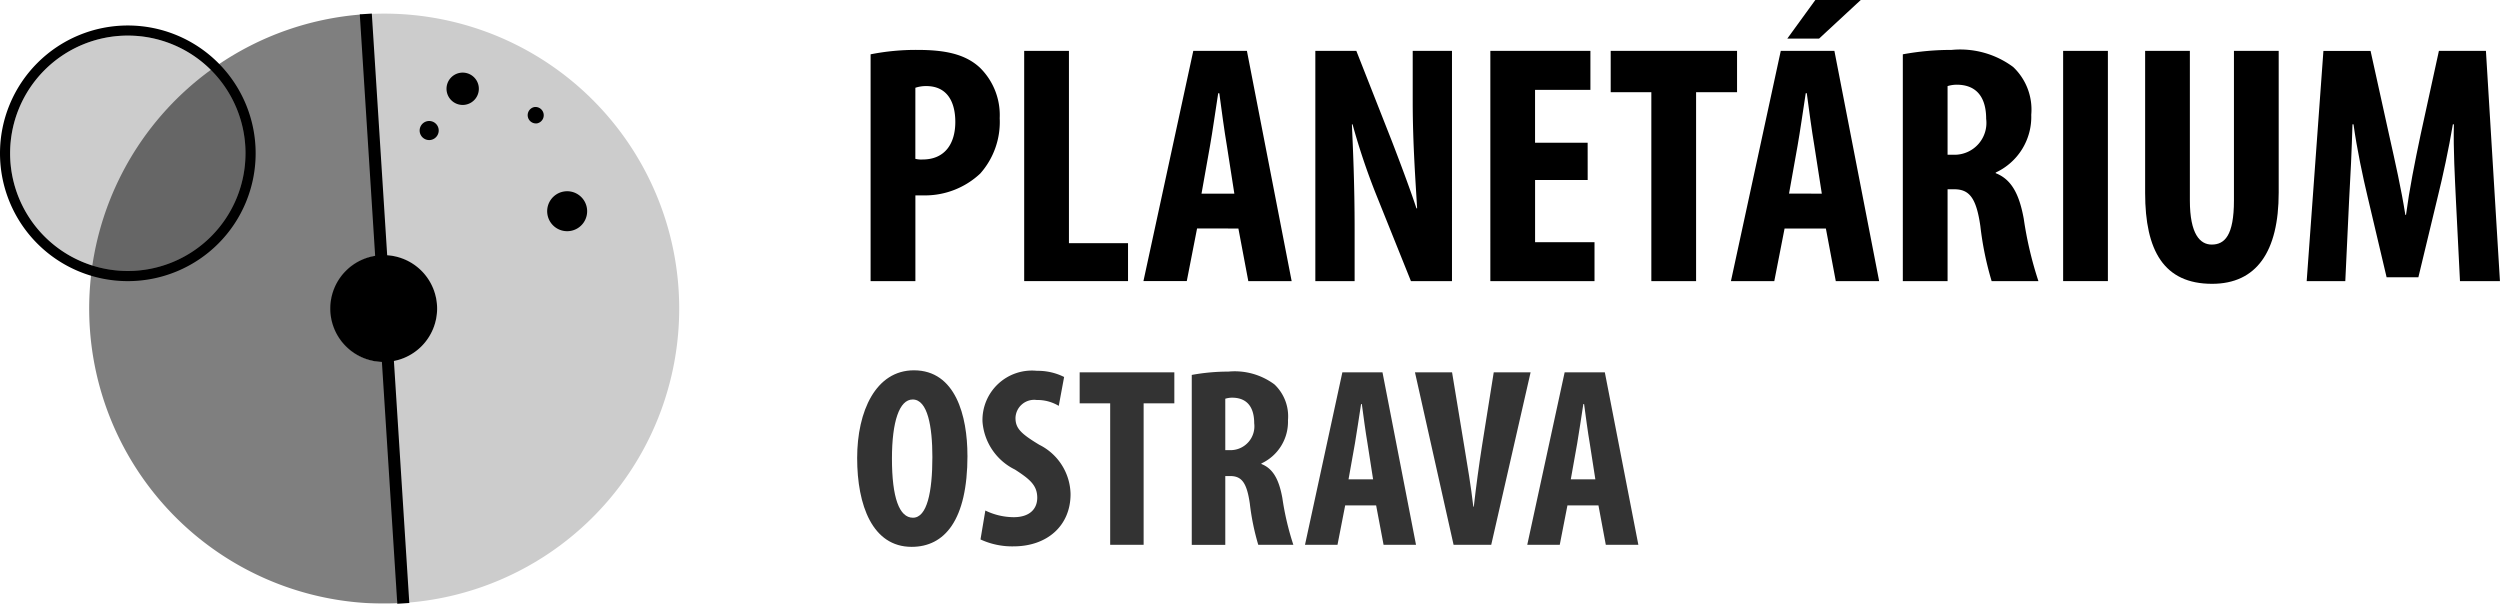
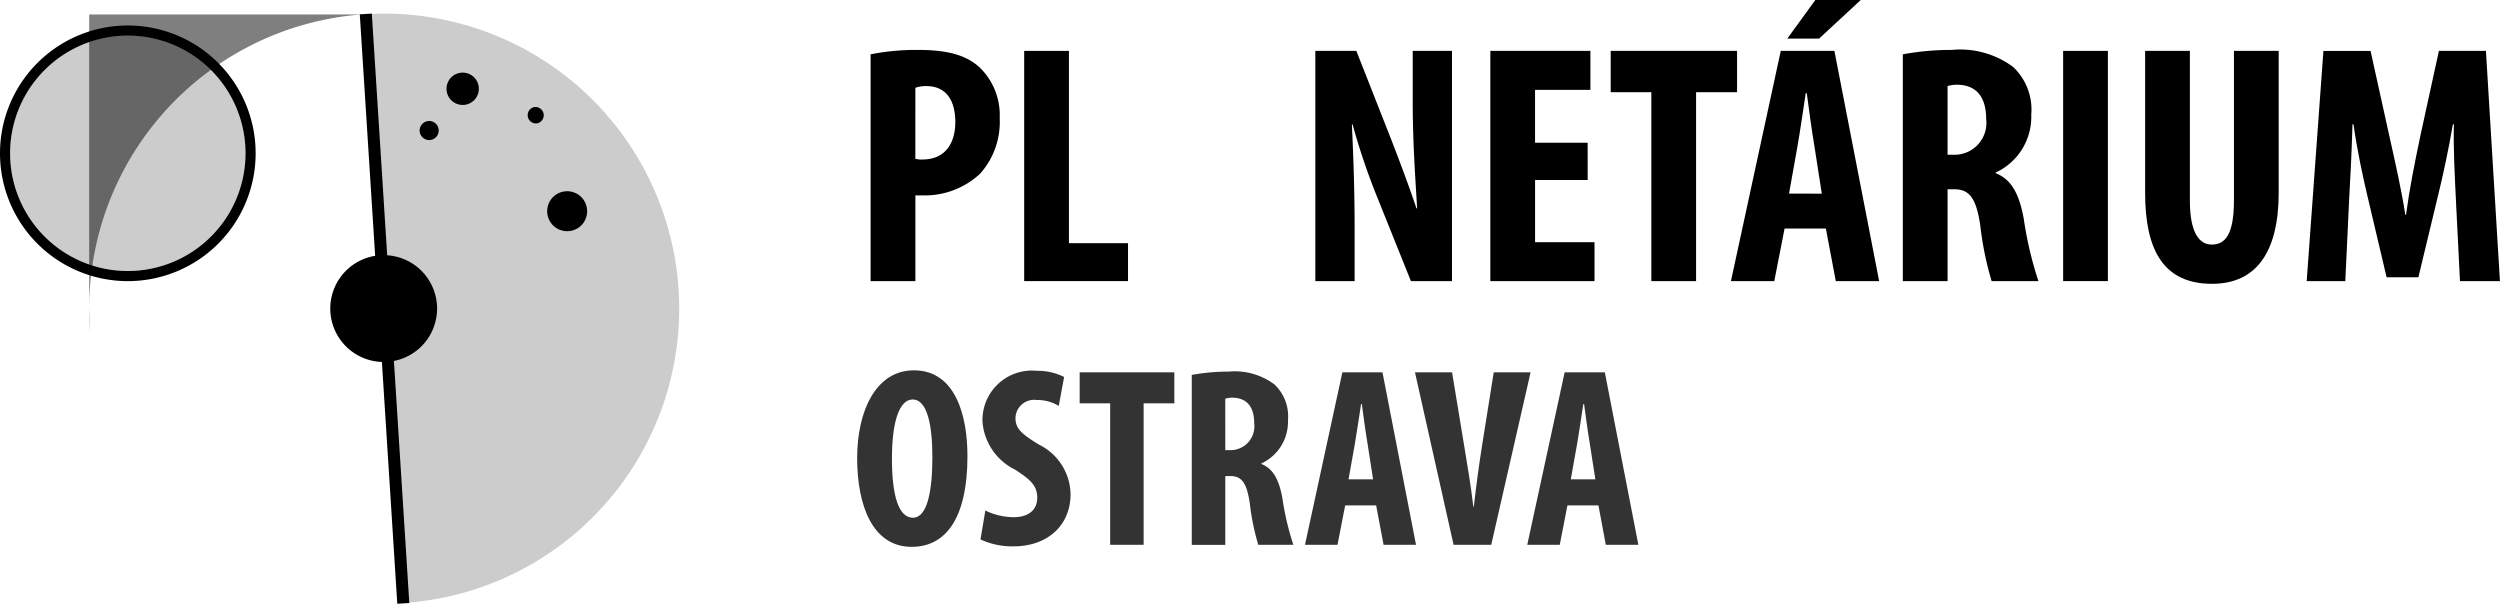
<svg xmlns="http://www.w3.org/2000/svg" width="170.162" height="41.097" viewBox="0 0 170.162 41.097">
  <defs>
    <clipPath id="clip-path">
      <rect id="Rectangle_1183" data-name="Rectangle 1183" width="170.162" height="41.097" fill="none" />
    </clipPath>
    <clipPath id="clip-path-3">
      <rect id="Rectangle_1171" data-name="Rectangle 1171" width="20.992" height="40.096" fill="none" />
    </clipPath>
    <clipPath id="clip-path-5">
      <rect id="Rectangle_1173" data-name="Rectangle 1173" width="16.022" height="16.021" fill="none" />
    </clipPath>
    <clipPath id="clip-path-6">
      <rect id="Rectangle_1175" data-name="Rectangle 1175" width="7.506" height="12.016" fill="none" />
    </clipPath>
    <clipPath id="clip-path-7">
      <rect id="Rectangle_1176" data-name="Rectangle 1176" width="6.13" height="11.947" fill="none" />
    </clipPath>
    <clipPath id="clip-path-8">
      <rect id="Rectangle_1177" data-name="Rectangle 1177" width="6.444" height="11.738" fill="none" />
    </clipPath>
    <clipPath id="clip-path-9">
      <rect id="Rectangle_1178" data-name="Rectangle 1178" width="6.914" height="11.791" fill="none" />
    </clipPath>
    <clipPath id="clip-path-10">
      <rect id="Rectangle_1179" data-name="Rectangle 1179" width="7.559" height="11.738" fill="none" />
    </clipPath>
    <clipPath id="clip-path-11">
      <rect id="Rectangle_1180" data-name="Rectangle 1180" width="7.871" height="11.738" fill="none" />
    </clipPath>
  </defs>
  <g id="Group_3862" data-name="Group 3862" clip-path="url(#clip-path)">
    <g id="Group_3861" data-name="Group 3861" transform="translate(0 0)">
      <g id="Group_3860" data-name="Group 3860" clip-path="url(#clip-path)">
        <g id="Group_3832" data-name="Group 3832" transform="translate(6.07 0.986)" opacity="0.5">
          <g id="Group_3831" data-name="Group 3831">
            <g id="Group_3830" data-name="Group 3830" clip-path="url(#clip-path-3)">
-               <path id="Path_5613" data-name="Path 5613" d="M5.811,22.521a20.074,20.074,0,0,0,20.93,18.488l-.635-16.442a3.623,3.623,0,0,1-.56-7.225L24.264.934A20.079,20.079,0,0,0,5.811,22.521" transform="translate(-5.749 -0.934)" fill="#000" />
+               <path id="Path_5613" data-name="Path 5613" d="M5.811,22.521l-.635-16.442a3.623,3.623,0,0,1-.56-7.225L24.264.934A20.079,20.079,0,0,0,5.811,22.521" transform="translate(-5.749 -0.934)" fill="#000" />
            </g>
          </g>
        </g>
        <g id="Group_3835" data-name="Group 3835" transform="translate(25.239 0.931)" opacity="0.2">
          <g id="Group_3834" data-name="Group 3834">
            <g id="Group_3833" data-name="Group 3833" clip-path="url(#clip-path-3)">
              <path id="Path_5614" data-name="Path 5614" d="M44.834,19.391A20.074,20.074,0,0,0,23.9.9l.634,16.442a3.624,3.624,0,0,1,.561,7.226l1.283,16.406A20.079,20.079,0,0,0,44.834,19.391" transform="translate(-23.904 -0.882)" fill="#000" />
            </g>
          </g>
        </g>
        <g id="Group_3838" data-name="Group 3838" transform="translate(0.688 2.423)" opacity="0.2">
          <g id="Group_3837" data-name="Group 3837">
            <g id="Group_3836" data-name="Group 3836" clip-path="url(#clip-path-5)">
              <path id="Path_5615" data-name="Path 5615" d="M16.673,10.306A8.011,8.011,0,1,1,8.663,2.295a8.011,8.011,0,0,1,8.011,8.011" transform="translate(-0.652 -2.295)" fill="#000" />
            </g>
          </g>
        </g>
        <path id="Path_5616" data-name="Path 5616" d="M16.71,10.342A8.011,8.011,0,1,1,8.7,2.331a8.011,8.011,0,0,1,8.011,8.011M8.7,1.643a8.7,8.7,0,1,0,8.7,8.7,8.7,8.7,0,0,0-8.7-8.7" transform="translate(0 0.092)" fill="#000" />
        <line id="Line_33" data-name="Line 33" x2="2.552" y2="40.119" transform="translate(24.898 0.95)" fill="none" stroke="#000" stroke-width="0.82" />
        <path id="Path_5617" data-name="Path 5617" d="M27.808,9.089a.649.649,0,1,1,.533-.75.653.653,0,0,1-.533.75" transform="translate(1.511 0.436)" fill="#000" />
        <path id="Path_5618" data-name="Path 5618" d="M30.069,6.865a1.1,1.1,0,1,1,.9-1.267,1.1,1.1,0,0,1-.9,1.267" transform="translate(1.608 0.262)" fill="#000" />
        <path id="Path_5619" data-name="Path 5619" d="M34.657,8.012a.563.563,0,0,1-.186-1.11.563.563,0,0,1,.186,1.11" transform="translate(1.899 0.385)" fill="#000" />
        <path id="Path_5620" data-name="Path 5620" d="M36.858,15.029a1.36,1.36,0,1,1,1.117-1.566,1.358,1.358,0,0,1-1.117,1.566" transform="translate(1.97 0.689)" fill="#000" />
        <path id="Path_5621" data-name="Path 5621" d="M56.123,3.517a15.878,15.878,0,0,1,3.185-.3c1.814,0,3.231.256,4.254,1.208a4.52,4.52,0,0,1,1.348,3.441,5.278,5.278,0,0,1-1.324,3.766,5.493,5.493,0,0,1-3.814,1.488h-.6v5.836H56.123Zm3.046,7.113a1.583,1.583,0,0,0,.488.046c1.535,0,2.232-1.092,2.232-2.557,0-1.372-.559-2.44-1.975-2.44a2.273,2.273,0,0,0-.744.115Z" transform="translate(3.134 0.18)" fill="#000" />
        <path id="Path_5622" data-name="Path 5622" d="M66.024,3.28H69.07V16.369h4.022V18.95H66.024Z" transform="translate(3.687 0.183)" fill="#000" />
-         <path id="Path_5623" data-name="Path 5623" d="M77.362,15.369l-.7,3.58H73.712L77.105,3.28h3.65L83.8,18.95H80.85l-.675-3.58ZM79.9,13l-.511-3.277c-.164-.954-.373-2.511-.512-3.558H78.8c-.163,1.047-.395,2.674-.557,3.58L77.664,13Z" transform="translate(4.116 0.183)" fill="#000" />
        <path id="Path_5624" data-name="Path 5624" d="M84.793,18.95V3.28h2.791L90,9.419c.466,1.208,1.232,3.231,1.675,4.58h.046c-.093-1.651-.3-4.371-.3-7.255V3.28h2.673V18.95H91.3L88.909,13a45.055,45.055,0,0,1-1.582-4.719h-.046c.07,1.581.186,4,.186,7.136V18.95Z" transform="translate(4.735 0.183)" fill="#000" />
        <path id="Path_5625" data-name="Path 5625" d="M102.7,12.068h-3.58V16.3h4.045v2.65h-7.09V3.28h6.811V5.932H99.118v3.6h3.58Z" transform="translate(5.365 0.183)" fill="#000" />
        <path id="Path_5626" data-name="Path 5626" d="M106.6,6.094h-2.766V3.28h8.6V6.094h-2.788V18.95H106.6Z" transform="translate(5.798 0.183)" fill="#000" />
        <path id="Path_5627" data-name="Path 5627" d="M115.235,15.553l-.7,3.58h-2.951l3.392-15.67h3.65l3.046,15.67h-2.952l-.674-3.58ZM120.419,0l-2.836,2.627h-2.162L117.328,0Zm-2.65,13.181L117.258,9.9c-.164-.954-.373-2.511-.512-3.558h-.07c-.162,1.047-.395,2.674-.557,3.58l-.581,3.255Z" transform="translate(6.232 0)" fill="#000" />
        <path id="Path_5628" data-name="Path 5628" d="M122.665,3.517a18.231,18.231,0,0,1,3.326-.3,6.051,6.051,0,0,1,4.184,1.162,3.989,3.989,0,0,1,1.232,3.255,4.175,4.175,0,0,1-2.419,3.929v.045c1.07.419,1.6,1.419,1.907,3.093a25.181,25.181,0,0,0,1,4.254h-3.184a21.527,21.527,0,0,1-.768-3.742c-.279-1.953-.767-2.511-1.79-2.511h-.442v6.253h-3.046Zm3.046,6.836h.535a2.169,2.169,0,0,0,2.092-2.442c0-1.324-.535-2.277-1.906-2.324a2.171,2.171,0,0,0-.721.093Z" transform="translate(6.85 0.18)" fill="#000" />
        <rect id="Rectangle_1174" data-name="Rectangle 1174" width="3.046" height="15.67" transform="translate(140.427 3.463)" fill="#000" />
        <path id="Path_5629" data-name="Path 5629" d="M141.33,3.28V13.464c0,2.3.7,3,1.488,3,.884,0,1.512-.626,1.512-3V3.28h3.046v9.648c0,4.022-1.512,6.207-4.534,6.207-3.278,0-4.557-2.255-4.557-6.184V3.28Z" transform="translate(7.723 0.183)" fill="#000" />
        <path id="Path_5630" data-name="Path 5630" d="M158.859,13.464c-.069-1.488-.186-3.511-.139-5.184h-.07c-.279,1.674-.7,3.6-1,4.811l-1.348,5.6H154.14l-1.3-5.51c-.3-1.254-.721-3.208-.953-4.9h-.07c-.048,1.7-.14,3.672-.233,5.231l-.256,5.44H148.7l1.139-15.67h3.209L154.3,8.954c.441,1.975.837,3.719,1.115,5.486h.046c.233-1.744.582-3.511,1-5.486L157.7,3.28H160.9l.954,15.67h-2.72Z" transform="translate(8.304 0.183)" fill="#000" />
        <g id="Group_3841" data-name="Group 3841" transform="translate(58.345 25.205)" opacity="0.8">
          <g id="Group_3840" data-name="Group 3840">
            <g id="Group_3839" data-name="Group 3839" clip-path="url(#clip-path-6)">
              <path id="Path_5631" data-name="Path 5631" d="M62.765,29.671c0,4.423-1.568,6.217-3.8,6.217-2.665,0-3.709-2.82-3.709-6.043,0-3.2,1.271-5.973,3.865-5.973,2.839,0,3.641,3.117,3.641,5.8m-5.138.209c0,2.664.5,4.024,1.429,4.024.958,0,1.323-1.742,1.323-4.128,0-2.056-.314-3.919-1.341-3.919-.906,0-1.411,1.5-1.411,4.024" transform="translate(-55.259 -23.872)" fill="#000" />
            </g>
          </g>
        </g>
        <g id="Group_3844" data-name="Group 3844" transform="translate(66.736 25.239)" opacity="0.8">
          <g id="Group_3843" data-name="Group 3843">
            <g id="Group_3842" data-name="Group 3842" clip-path="url(#clip-path-7)">
              <path id="Path_5632" data-name="Path 5632" d="M63.537,33.414a4.46,4.46,0,0,0,1.933.453c1.08,0,1.6-.559,1.6-1.324,0-.854-.522-1.271-1.515-1.916a3.958,3.958,0,0,1-2.212-3.273,3.366,3.366,0,0,1,3.71-3.449,3.989,3.989,0,0,1,1.846.419l-.365,1.967a2.81,2.81,0,0,0-1.5-.4,1.271,1.271,0,0,0-1.445,1.218c0,.7.348,1.063,1.62,1.83A3.827,3.827,0,0,1,69.337,32.3c0,2.142-1.585,3.553-3.884,3.553a5.138,5.138,0,0,1-2.246-.471Z" transform="translate(-63.206 -23.904)" fill="#000" />
            </g>
          </g>
        </g>
        <g id="Group_3847" data-name="Group 3847" transform="translate(73.492 25.345)" opacity="0.8">
          <g id="Group_3846" data-name="Group 3846">
            <g id="Group_3845" data-name="Group 3845" clip-path="url(#clip-path-8)">
              <path id="Path_5633" data-name="Path 5633" d="M71.677,26.11H69.6V24h6.444V26.11h-2.09v9.631H71.677Z" transform="translate(-69.605 -24.004)" fill="#000" />
            </g>
          </g>
        </g>
        <g id="Group_3850" data-name="Group 3850" transform="translate(81.117 25.292)" opacity="0.8">
          <g id="Group_3849" data-name="Group 3849">
            <g id="Group_3848" data-name="Group 3848" clip-path="url(#clip-path-9)">
              <path id="Path_5634" data-name="Path 5634" d="M76.827,24.181a13.723,13.723,0,0,1,2.491-.226,4.534,4.534,0,0,1,3.135.871,2.988,2.988,0,0,1,.923,2.437,3.128,3.128,0,0,1-1.811,2.944v.036c.8.313,1.2,1.061,1.428,2.315a18.986,18.986,0,0,0,.749,3.188H81.354a16.364,16.364,0,0,1-.574-2.8c-.209-1.462-.574-1.882-1.341-1.882h-.33v4.686H76.827Zm2.282,5.12h.4a1.624,1.624,0,0,0,1.568-1.828c0-.994-.4-1.707-1.429-1.742a1.637,1.637,0,0,0-.54.07Z" transform="translate(-76.827 -23.954)" fill="#000" />
            </g>
          </g>
        </g>
        <g id="Group_3853" data-name="Group 3853" transform="translate(88.824 25.345)" opacity="0.8">
          <g id="Group_3852" data-name="Group 3852">
            <g id="Group_3851" data-name="Group 3851" clip-path="url(#clip-path-10)">
              <path id="Path_5635" data-name="Path 5635" d="M86.861,33.06l-.523,2.682H84.126L86.67,24H89.4l2.282,11.739H89.474l-.506-2.682Zm1.9-1.777-.382-2.456c-.124-.714-.28-1.88-.384-2.665h-.052c-.122.784-.3,2-.418,2.682l-.435,2.439Z" transform="translate(-84.126 -24.004)" fill="#000" />
            </g>
          </g>
        </g>
        <g id="Group_3856" data-name="Group 3856" transform="translate(96.309 25.345)" opacity="0.8">
          <g id="Group_3855" data-name="Group 3855">
            <g id="Group_3854" data-name="Group 3854" clip-path="url(#clip-path-11)">
              <path id="Path_5636" data-name="Path 5636" d="M93.844,35.742,91.215,24H93.74l.836,5.068c.209,1.253.453,2.7.611,4.075h.033c.158-1.393.349-2.8.557-4.127l.8-5.015h2.509L96.406,35.742Z" transform="translate(-91.215 -24.004)" fill="#000" />
            </g>
          </g>
        </g>
        <g id="Group_3859" data-name="Group 3859" transform="translate(103.953 25.345)" opacity="0.8">
          <g id="Group_3858" data-name="Group 3858">
            <g id="Group_3857" data-name="Group 3857" clip-path="url(#clip-path-10)">
              <path id="Path_5637" data-name="Path 5637" d="M101.189,33.06l-.523,2.682H98.454L101,24h2.734l2.282,11.739H103.8L103.3,33.06Zm1.9-1.777-.382-2.456c-.124-.714-.28-1.88-.384-2.665h-.052c-.122.784-.3,2-.418,2.682l-.435,2.439Z" transform="translate(-98.455 -24.004)" fill="#000" />
            </g>
          </g>
        </g>
        <path id="Path_5638" data-name="Path 5638" d="M28.563,20.083a3.636,3.636,0,1,1-3.636-3.636,3.636,3.636,0,0,1,3.636,3.636" transform="translate(1.189 0.919)" fill="#000" />
      </g>
    </g>
  </g>
</svg>